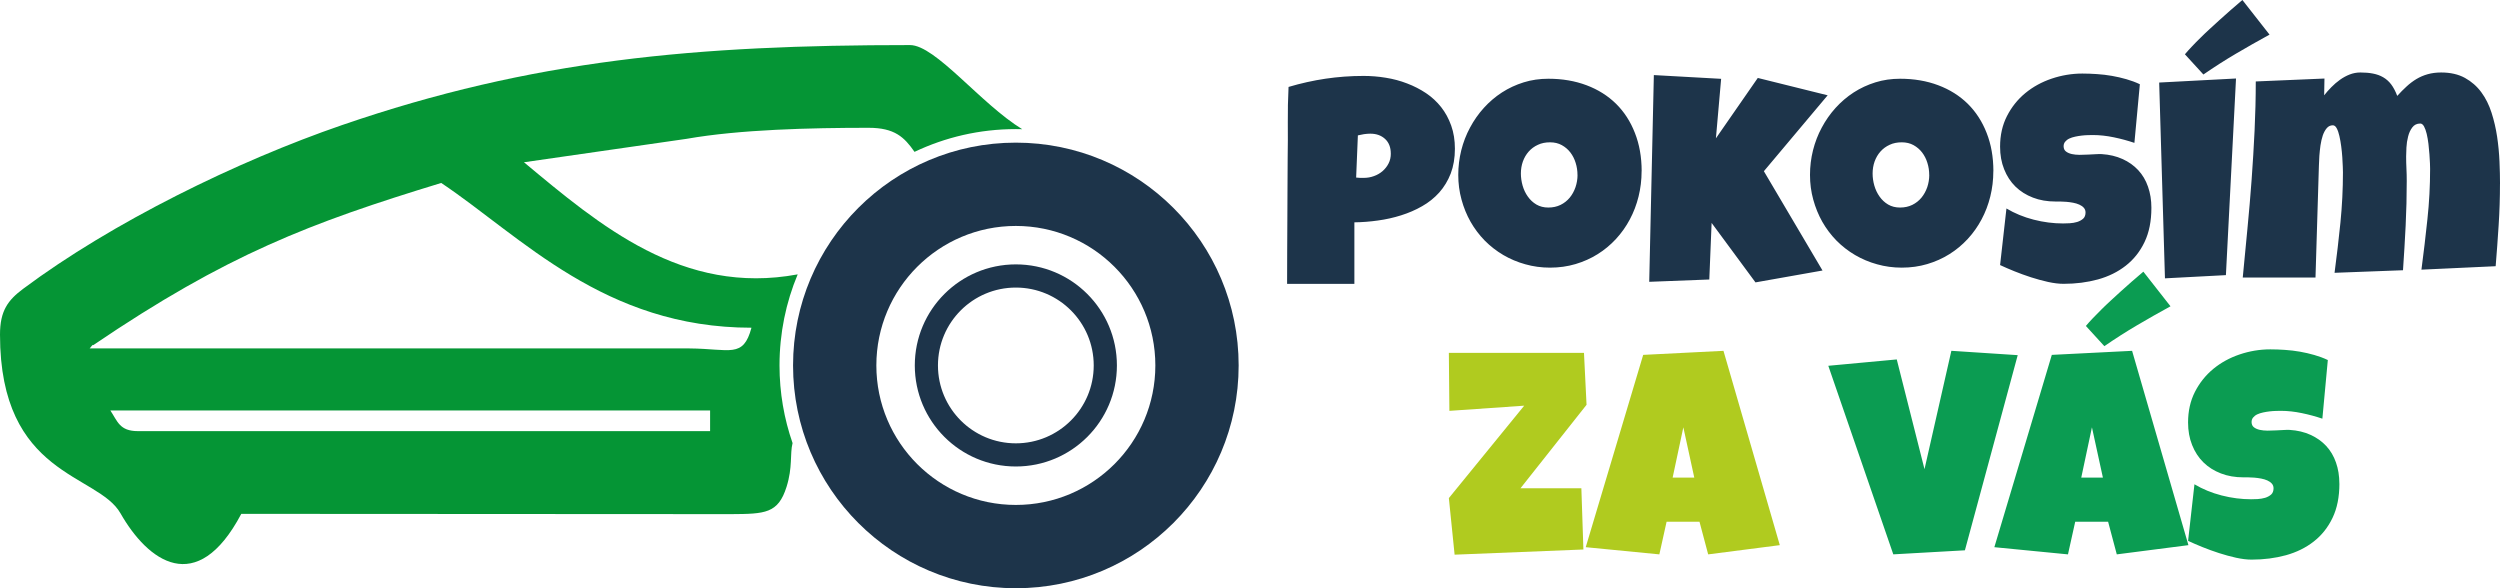
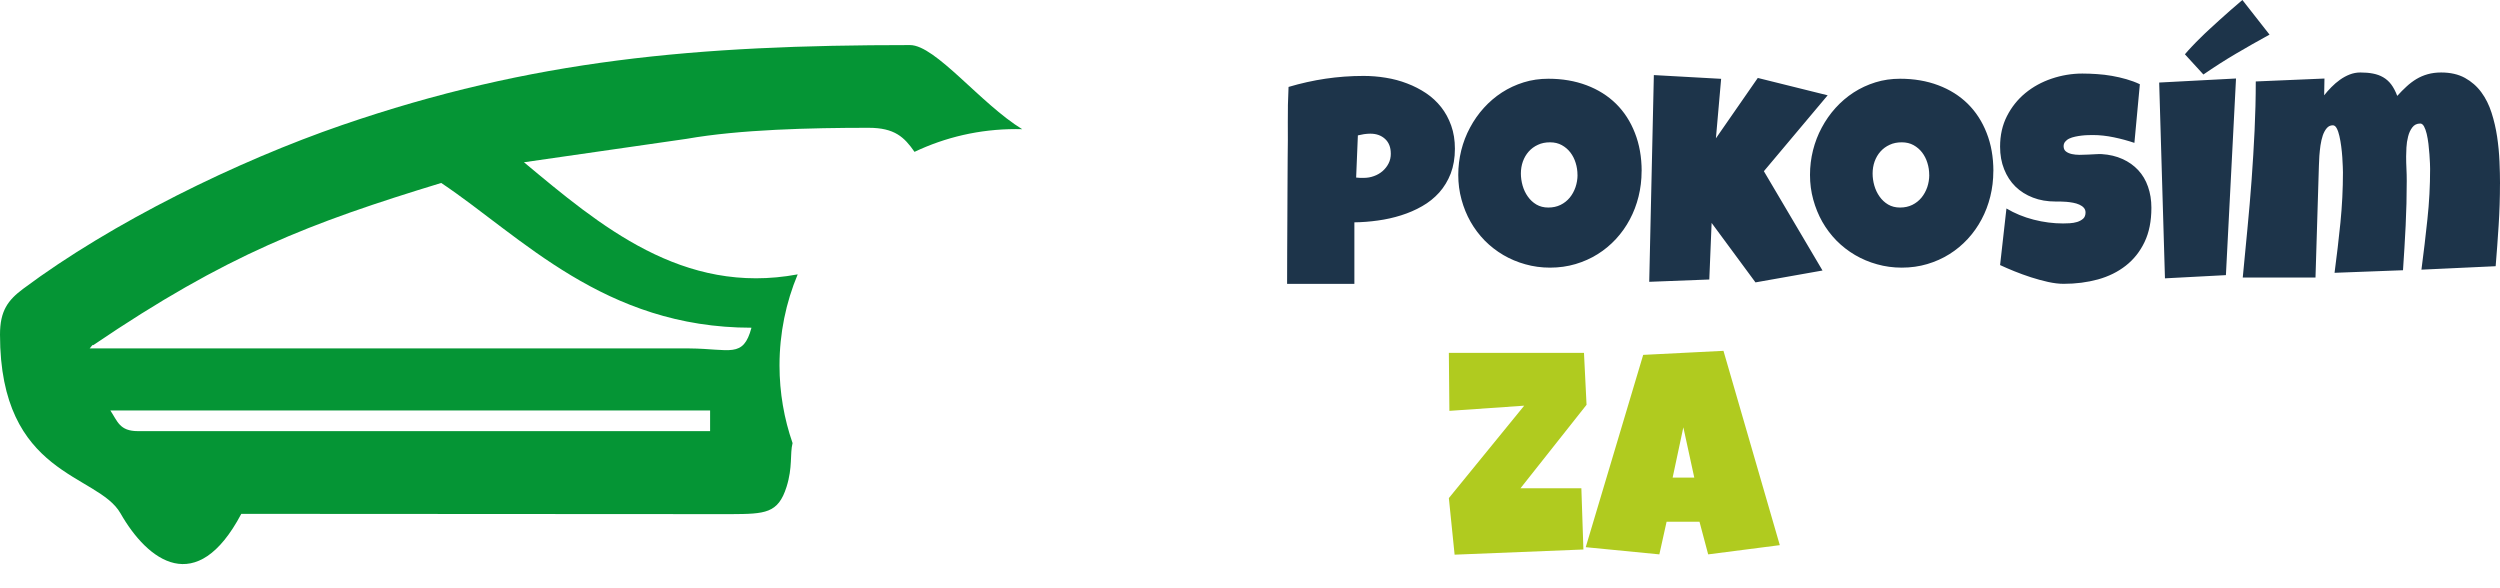
<svg xmlns="http://www.w3.org/2000/svg" xml:space="preserve" width="76.446mm" height="17.988mm" version="1.1" style="shape-rendering:geometricPrecision; text-rendering:geometricPrecision; image-rendering:optimizeQuality; fill-rule:evenodd; clip-rule:evenodd" viewBox="0 0 1081.56 254.5">
  <defs>
    <style type="text/css">
   
    .fil3 {fill:#059535}
    .fil4 {fill:#1D344A}
    .fil1 {fill:#B0CB1F;fill-rule:nonzero}
    .fil2 {fill:#0B9C52;fill-rule:nonzero}
    .fil0 {fill:#1D344A;fill-rule:nonzero}
   
  </style>
  </defs>
  <g id="Layer_x0020_1">
    <path class="fil0" d="M629.43 64.33c0,4.03 -0.62,7.61 -1.81,10.75 -1.22,3.11 -2.88,5.86 -4.97,8.21 -2.11,2.34 -4.58,4.33 -7.42,5.93 -2.82,1.62 -5.84,2.92 -9.08,3.94 -3.22,1.02 -6.57,1.77 -10.02,2.24 -3.45,0.49 -6.84,0.75 -10.19,0.79l0 26.61 -29.11 0c0,-4.76 0.02,-9.36 0.04,-13.86 0.02,-4.5 0.04,-8.98 0.07,-13.41 0.02,-4.43 0.04,-8.89 0.06,-13.39 0,-4.5 0.04,-9.15 0.08,-13.94 0.09,-5.07 0.1,-10.15 0.06,-15.22 -0.04,-5.1 0.07,-10.21 0.32,-15.37 5.33,-1.58 10.66,-2.77 15.99,-3.56 5.33,-0.79 10.81,-1.2 16.48,-1.2 3.2,0 6.42,0.26 9.62,0.79 3.22,0.51 6.29,1.34 9.21,2.47 2.94,1.11 5.67,2.52 8.19,4.2 2.52,1.69 4.69,3.71 6.53,6.04 1.83,2.32 3.28,4.99 4.35,8 1.07,3.01 1.6,6.33 1.6,10zm-27.74 2.11c0,-2.71 -0.83,-4.82 -2.47,-6.33 -1.64,-1.51 -3.77,-2.28 -6.39,-2.28 -0.88,0 -1.79,0.08 -2.73,0.21 -0.94,0.15 -1.81,0.32 -2.65,0.53l-0.75 18.25c0.58,0.08 1.13,0.13 1.69,0.13 0.53,0 1.09,0 1.69,0 1.49,0 2.94,-0.26 4.33,-0.77 1.4,-0.49 2.64,-1.22 3.73,-2.15 1.06,-0.94 1.94,-2.03 2.58,-3.3 0.66,-1.26 0.98,-2.69 0.98,-4.29zm108.51 7.63c0,3.79 -0.45,7.44 -1.32,10.96 -0.87,3.52 -2.13,6.82 -3.77,9.89 -1.64,3.09 -3.64,5.91 -5.99,8.46 -2.37,2.56 -5.01,4.76 -7.95,6.59 -2.92,1.83 -6.12,3.26 -9.57,4.28 -3.45,1.02 -7.12,1.54 -11,1.54 -3.75,0 -7.31,-0.49 -10.7,-1.45 -3.41,-0.94 -6.57,-2.28 -9.53,-4.01 -2.97,-1.75 -5.63,-3.82 -8.04,-6.25 -2.39,-2.45 -4.43,-5.16 -6.12,-8.12 -1.69,-2.98 -2.99,-6.18 -3.92,-9.6 -0.94,-3.41 -1.41,-6.97 -1.41,-10.68 0,-3.62 0.43,-7.16 1.3,-10.66 0.87,-3.47 2.13,-6.74 3.8,-9.83 1.64,-3.07 3.62,-5.91 5.95,-8.49 2.34,-2.58 4.95,-4.82 7.85,-6.7 2.9,-1.87 6.03,-3.32 9.4,-4.37 3.37,-1.05 6.93,-1.56 10.68,-1.56 6.04,0 11.53,0.94 16.53,2.82 4.97,1.87 9.21,4.54 12.75,8.01 3.52,3.48 6.25,7.7 8.16,12.62 1.94,4.92 2.92,10.45 2.92,16.52zm-27.74 1.62c0,-1.79 -0.26,-3.54 -0.79,-5.22 -0.51,-1.69 -1.28,-3.18 -2.28,-4.5 -1,-1.3 -2.24,-2.37 -3.71,-3.18 -1.47,-0.81 -3.17,-1.22 -5.09,-1.22 -1.96,0 -3.71,0.34 -5.24,1.07 -1.54,0.7 -2.86,1.66 -3.97,2.9 -1.11,1.24 -1.94,2.67 -2.54,4.31 -0.58,1.64 -0.87,3.39 -0.87,5.22 0,1.75 0.26,3.5 0.75,5.24 0.51,1.75 1.25,3.33 2.26,4.73 1,1.43 2.24,2.58 3.71,3.45 1.49,0.87 3.2,1.3 5.16,1.3 1.96,0 3.71,-0.38 5.29,-1.15 1.56,-0.77 2.88,-1.81 3.97,-3.13 1.07,-1.3 1.9,-2.82 2.49,-4.52 0.58,-1.71 0.88,-3.48 0.88,-5.31zm108.25 -34.48l-27.61 32.86 25.37 42.96 -29 5.14 -18.98 -25.73 -1 24.48 -25.99 1 2 -89.44 29.11 1.62 -2.26 25.74 18.12 -26.12 30.23 7.51zm71.66 32.86c0,3.79 -0.45,7.44 -1.32,10.96 -0.87,3.52 -2.13,6.82 -3.77,9.89 -1.64,3.09 -3.64,5.91 -5.99,8.46 -2.37,2.56 -5.01,4.76 -7.95,6.59 -2.92,1.83 -6.12,3.26 -9.57,4.28 -3.45,1.02 -7.12,1.54 -11,1.54 -3.75,0 -7.31,-0.49 -10.7,-1.45 -3.41,-0.94 -6.57,-2.28 -9.53,-4.01 -2.97,-1.75 -5.63,-3.82 -8.04,-6.25 -2.39,-2.45 -4.43,-5.16 -6.12,-8.12 -1.68,-2.98 -2.98,-6.18 -3.92,-9.6 -0.94,-3.41 -1.41,-6.97 -1.41,-10.68 0,-3.62 0.43,-7.16 1.3,-10.66 0.88,-3.47 2.13,-6.74 3.8,-9.83 1.64,-3.07 3.62,-5.91 5.95,-8.49 2.34,-2.58 4.95,-4.82 7.85,-6.7 2.9,-1.87 6.03,-3.32 9.4,-4.37 3.37,-1.05 6.93,-1.56 10.68,-1.56 6.03,0 11.54,0.94 16.52,2.82 4.97,1.87 9.21,4.54 12.75,8.01 3.52,3.48 6.25,7.7 8.17,12.62 1.94,4.92 2.92,10.45 2.92,16.52zm-27.74 1.62c0,-1.79 -0.25,-3.54 -0.79,-5.22 -0.51,-1.69 -1.28,-3.18 -2.28,-4.5 -1,-1.3 -2.24,-2.37 -3.71,-3.18 -1.47,-0.81 -3.17,-1.22 -5.09,-1.22 -1.96,0 -3.71,0.34 -5.24,1.07 -1.54,0.7 -2.86,1.66 -3.97,2.9 -1.11,1.24 -1.94,2.67 -2.54,4.31 -0.58,1.64 -0.87,3.39 -0.87,5.22 0,1.75 0.25,3.5 0.75,5.24 0.51,1.75 1.26,3.33 2.26,4.73 1,1.43 2.24,2.58 3.71,3.45 1.49,0.87 3.2,1.3 5.16,1.3 1.96,0 3.71,-0.38 5.29,-1.15 1.56,-0.77 2.88,-1.81 3.97,-3.13 1.07,-1.3 1.9,-2.82 2.5,-4.52 0.57,-1.71 0.87,-3.48 0.87,-5.31zm96.12 14.24c0,5.72 -0.98,10.64 -2.96,14.78 -1.98,4.14 -4.69,7.55 -8.12,10.23 -3.43,2.69 -7.44,4.67 -12.05,5.95 -4.61,1.26 -9.55,1.9 -14.84,1.9 -2.05,0 -4.29,-0.28 -6.72,-0.81 -2.43,-0.53 -4.9,-1.22 -7.4,-2.02 -2.5,-0.81 -4.91,-1.69 -7.21,-2.62 -2.32,-0.94 -4.37,-1.83 -6.16,-2.67l2.75 -24.48c3.54,2.11 7.46,3.73 11.77,4.84 4.31,1.11 8.55,1.64 12.71,1.64 0.81,0 1.75,-0.02 2.88,-0.09 1.13,-0.06 2.19,-0.25 3.22,-0.55 1.03,-0.32 1.88,-0.79 2.6,-1.41 0.7,-0.64 1.04,-1.54 1.04,-2.69 0,-0.79 -0.23,-1.47 -0.75,-2.05 -0.49,-0.55 -1.13,-1 -1.94,-1.36 -0.79,-0.36 -1.69,-0.62 -2.66,-0.81 -1,-0.19 -1.98,-0.32 -2.94,-0.4 -0.96,-0.09 -1.86,-0.13 -2.69,-0.13 -0.83,0 -1.51,0 -2,0 -3.58,0 -6.84,-0.55 -9.77,-1.69 -2.94,-1.13 -5.46,-2.71 -7.57,-4.77 -2.11,-2.07 -3.73,-4.56 -4.9,-7.51 -1.17,-2.92 -1.75,-6.18 -1.75,-9.76 0,-4.93 0.98,-9.32 2.97,-13.22 1.98,-3.88 4.62,-7.21 7.93,-9.94 3.32,-2.73 7.12,-4.82 11.41,-6.27 4.29,-1.45 8.72,-2.2 13.3,-2.2 2.05,0 4.14,0.09 6.31,0.23 2.15,0.13 4.33,0.41 6.46,0.77 2.15,0.38 4.24,0.85 6.29,1.45 2.03,0.58 3.97,1.3 5.8,2.17l-2.36 25.37c-2.84,-0.96 -5.8,-1.77 -8.91,-2.41 -3.09,-0.64 -6.12,-0.98 -9.08,-0.98 -0.53,0 -1.24,0.02 -2.09,0.04 -0.85,0.02 -1.75,0.08 -2.69,0.19 -0.94,0.11 -1.9,0.26 -2.86,0.47 -0.94,0.19 -1.81,0.49 -2.56,0.83 -0.75,0.36 -1.34,0.83 -1.81,1.41 -0.45,0.58 -0.66,1.28 -0.62,2.07 0.04,0.92 0.38,1.62 1.02,2.11 0.66,0.51 1.49,0.87 2.52,1.11 1,0.21 2.13,0.34 3.37,0.34 1.21,0 2.45,-0.04 3.64,-0.11 1.22,-0.06 2.35,-0.11 3.37,-0.17 1.05,-0.06 1.9,-0.09 2.58,-0.04 3.33,0.21 6.31,0.92 8.98,2.13 2.67,1.2 4.93,2.82 6.78,4.8 1.86,2 3.28,4.39 4.24,7.16 0.98,2.77 1.47,5.82 1.47,9.15zm36.61 -55.97l-4.37 85.07 -26.37 1.39 -2.5 -84.71 33.24 -1.75zm14.5 -18.98c-4.97,2.71 -9.79,5.46 -14.5,8.23 -4.71,2.77 -9.4,5.78 -14.11,9.02l-8 -8.74c0.83,-1 1.83,-2.11 3.01,-3.35 1.15,-1.22 2.39,-2.5 3.71,-3.77 1.3,-1.3 2.66,-2.6 4.09,-3.9 1.41,-1.32 2.79,-2.58 4.12,-3.77 3.18,-2.88 6.48,-5.78 9.94,-8.7l11.75 14.99zm99.7 64.58c0,5.95 -0.19,11.88 -0.57,17.8 -0.37,5.91 -0.81,11.83 -1.3,17.81l-32.11 1.49c0.96,-7.25 1.81,-14.5 2.58,-21.77 0.79,-7.27 1.17,-14.54 1.17,-21.83 0,-0.47 -0.02,-1.26 -0.06,-2.41 -0.04,-1.15 -0.13,-2.45 -0.23,-3.9 -0.11,-1.45 -0.24,-2.96 -0.43,-4.52 -0.19,-1.58 -0.45,-3.01 -0.75,-4.31 -0.32,-1.32 -0.7,-2.39 -1.15,-3.22 -0.47,-0.83 -1,-1.26 -1.64,-1.26 -1.45,0 -2.6,0.55 -3.43,1.66 -0.83,1.09 -1.45,2.41 -1.83,3.97 -0.4,1.54 -0.64,3.11 -0.72,4.71 -0.08,1.6 -0.13,2.9 -0.13,3.9 0,1.75 0.04,3.5 0.13,5.24 0.09,1.75 0.13,3.54 0.13,5.37 0,6.46 -0.15,12.9 -0.47,19.3 -0.32,6.42 -0.7,12.86 -1.15,19.32l-29.61 1.11c0.96,-7.25 1.81,-14.48 2.54,-21.7 0.72,-7.23 1.09,-14.48 1.09,-21.77 0,-0.45 -0.02,-1.28 -0.07,-2.49 -0.04,-1.21 -0.11,-2.56 -0.21,-4.05 -0.11,-1.51 -0.25,-3.07 -0.47,-4.69 -0.21,-1.62 -0.47,-3.11 -0.79,-4.48 -0.3,-1.34 -0.68,-2.45 -1.15,-3.32 -0.45,-0.87 -1.02,-1.32 -1.68,-1.32 -1.05,0 -1.92,0.41 -2.62,1.22 -0.7,0.81 -1.28,1.87 -1.73,3.15 -0.42,1.3 -0.77,2.73 -1,4.29 -0.21,1.56 -0.38,3.09 -0.49,4.58 -0.11,1.51 -0.17,2.9 -0.19,4.16 -0.02,1.28 -0.04,2.22 -0.09,2.84l-1.39 45.61 -31.47 0c0.66,-7.04 1.35,-14.09 2.03,-21.17 0.68,-7.08 1.3,-14.16 1.81,-21.21 0.51,-7.06 0.94,-14.12 1.28,-21.2 0.34,-7.08 0.51,-14.16 0.51,-21.24l29.72 -1.26 -0.13 7.25c0.92,-1.17 1.96,-2.35 3.14,-3.54 1.15,-1.17 2.39,-2.24 3.71,-3.18 1.32,-0.94 2.71,-1.7 4.18,-2.28 1.49,-0.57 3.01,-0.87 4.61,-0.87 2.02,0 3.86,0.15 5.48,0.47 1.64,0.32 3.09,0.83 4.41,1.6 1.3,0.75 2.47,1.77 3.47,3.09 0.98,1.3 1.85,2.96 2.62,4.97 1.32,-1.47 2.66,-2.81 4.03,-4.07 1.34,-1.24 2.77,-2.32 4.26,-3.22 1.51,-0.9 3.13,-1.6 4.88,-2.09 1.75,-0.49 3.69,-0.75 5.8,-0.75 4.05,0 7.48,0.79 10.32,2.35 2.81,1.56 5.18,3.62 7.08,6.2 1.9,2.58 3.37,5.54 4.43,8.87 1.07,3.35 1.88,6.8 2.41,10.38 0.53,3.58 0.87,7.14 1.02,10.68 0.15,3.54 0.23,6.78 0.23,9.74z" />
    <path class="fil1" d="M686.38 175.13l-28.59 36.12 26.35 0 0.88 26.48 -55.72 2.24 -2.49 -24.48 32.6 -39.98 -32.37 2.24 -0.23 -25.09 58.46 0 1.11 22.47zm83.6 60.72l-30.98 3.99 -3.75 -14.11 -14.24 0 -3.13 14.11 -31.85 -3.11 24.86 -83.2 34.73 -1.75 24.37 84.07zm-36.99 -29.23l-4.73 -21.75 -4.63 21.75 9.36 0z" />
-     <path class="fil2" d="M872.92 153.65l-22.85 84.43 -30.98 1.75 -28.12 -81.58 29.62 -2.75 12 47.48 11.62 -51.21 28.72 1.88zm73.84 82.2l-30.98 3.99 -3.75 -14.11 -14.24 0 -3.13 14.11 -31.85 -3.11 24.86 -83.2 34.73 -1.75 24.37 84.07zm-36.99 -29.23l-4.74 -21.75 -4.62 21.75 9.36 0zm29.25 -74.11c-4.97,2.71 -9.78,5.46 -14.5,8.23 -4.71,2.77 -9.4,5.78 -14.12,9.02l-7.99 -8.74c0.83,-1 1.83,-2.11 3.01,-3.35 1.15,-1.22 2.39,-2.49 3.71,-3.77 1.3,-1.3 2.66,-2.6 4.09,-3.9 1.41,-1.32 2.79,-2.58 4.11,-3.77 3.18,-2.88 6.48,-5.78 9.94,-8.7l11.75 14.99zm73.07 76.74c0,5.72 -0.98,10.64 -2.96,14.78 -1.98,4.14 -4.69,7.55 -8.12,10.23 -3.43,2.69 -7.44,4.67 -12.05,5.95 -4.61,1.26 -9.55,1.9 -14.84,1.9 -2.05,0 -4.29,-0.28 -6.72,-0.81 -2.43,-0.53 -4.9,-1.22 -7.4,-2.02 -2.49,-0.81 -4.91,-1.69 -7.21,-2.62 -2.32,-0.94 -4.37,-1.83 -6.16,-2.67l2.75 -24.48c3.54,2.11 7.46,3.73 11.77,4.84 4.31,1.11 8.55,1.64 12.71,1.64 0.81,0 1.75,-0.02 2.88,-0.08 1.13,-0.07 2.19,-0.26 3.22,-0.55 1.02,-0.32 1.88,-0.79 2.6,-1.41 0.7,-0.64 1.04,-1.54 1.04,-2.69 0,-0.79 -0.23,-1.47 -0.75,-2.05 -0.49,-0.55 -1.13,-1 -1.94,-1.36 -0.79,-0.36 -1.69,-0.62 -2.67,-0.81 -1,-0.19 -1.98,-0.32 -2.94,-0.4 -0.96,-0.08 -1.86,-0.13 -2.69,-0.13 -0.83,0 -1.51,0 -2.01,0 -3.58,0 -6.84,-0.55 -9.76,-1.69 -2.94,-1.13 -5.46,-2.71 -7.57,-4.78 -2.11,-2.07 -3.73,-4.56 -4.9,-7.51 -1.17,-2.92 -1.75,-6.18 -1.75,-9.76 0,-4.92 0.98,-9.32 2.96,-13.22 1.98,-3.88 4.63,-7.21 7.93,-9.94 3.32,-2.73 7.12,-4.82 11.41,-6.27 4.28,-1.45 8.72,-2.2 13.3,-2.2 2.05,0 4.14,0.08 6.31,0.23 2.15,0.13 4.33,0.41 6.46,0.77 2.16,0.38 4.24,0.85 6.29,1.45 2.03,0.58 3.97,1.3 5.8,2.17l-2.36 25.37c-2.84,-0.96 -5.8,-1.77 -8.91,-2.41 -3.09,-0.64 -6.12,-0.98 -9.08,-0.98 -0.53,0 -1.24,0.02 -2.09,0.04 -0.85,0.02 -1.75,0.08 -2.69,0.19 -0.94,0.11 -1.9,0.26 -2.86,0.47 -0.94,0.19 -1.81,0.49 -2.56,0.83 -0.75,0.36 -1.34,0.83 -1.81,1.41 -0.45,0.58 -0.66,1.28 -0.62,2.07 0.04,0.92 0.38,1.62 1.02,2.11 0.66,0.51 1.49,0.87 2.52,1.11 1,0.21 2.13,0.34 3.37,0.34 1.22,0 2.45,-0.04 3.64,-0.11 1.22,-0.06 2.35,-0.11 3.37,-0.17 1.05,-0.06 1.9,-0.09 2.58,-0.04 3.33,0.21 6.31,0.92 8.98,2.13 2.66,1.2 4.93,2.82 6.78,4.8 1.85,2 3.28,4.39 4.24,7.16 0.98,2.77 1.47,5.82 1.47,9.15z" />
    <path class="fil3" d="M47.72 177.57l259.48 0 0 8.95 -247.55 0c-7.98,0 -8.82,-4.31 -11.93,-8.95zm-8.95 -26.84c0.53,-0.46 1.33,-1.92 1.57,-1.41 57.79,-39.21 93.9,-52.88 150.54,-70.17 34.66,23.21 70.47,62.63 134.22,62.63 -3.57,13.37 -9.2,9.1 -26.83,8.96l-259.5 -0.01zm306.33 -32.03c-49.81,9.28 -85.62,-21.19 -118.43,-48.5l70.38 -10.14c22.95,-4.04 53.73,-4.77 78.74,-4.77 11.27,0 15.44,4.06 19.85,10.41 13.29,-6.32 28.15,-9.85 43.84,-9.85 0.92,0 1.83,0.01 2.74,0.04 -17.98,-11 -37.47,-36.39 -48.53,-36.39 -92.41,0 -163.29,6.27 -245.74,34.62 -45.12,15.52 -99.36,42.02 -137.95,70.83 -6.57,4.91 -10.01,9.49 -10.01,19.81 0,61.47 42.23,59.94 52.13,77.32 11.74,20.62 32.95,36.72 52.26,0.23l211.88 0.12c14.76,-0.08 20.38,-0.28 24.01,-11.79 2.71,-8.61 1.4,-14.15 2.61,-18.95 -3.66,-10.52 -5.65,-21.82 -5.65,-33.59 0,-13.97 2.8,-27.28 7.87,-39.41z" />
-     <path class="fil4" d="M439.48 124.41c18.61,0 33.69,15.08 33.69,33.69 0,18.61 -15.08,33.7 -33.69,33.7 -18.61,0 -33.7,-15.08 -33.7,-33.7 0,-18.61 15.09,-33.69 33.7,-33.69zm0 -26.66c33.33,0 60.35,27.02 60.35,60.35 0,33.33 -27.02,60.35 -60.35,60.35 -33.33,0 -60.35,-27.02 -60.35,-60.35 0,-33.33 27.02,-60.35 60.35,-60.35zm0 -36.04c53.24,0 96.39,43.16 96.39,96.39 0,53.24 -43.15,96.39 -96.39,96.39 -53.23,0 -96.39,-43.16 -96.39,-96.39 0,-53.24 43.16,-96.39 96.39,-96.39zm0 52.67c24.15,0 43.72,19.57 43.72,43.72 0,24.15 -19.57,43.72 -43.72,43.72 -24.14,0 -43.72,-19.57 -43.72,-43.72 0,-24.14 19.58,-43.72 43.72,-43.72z" />
  </g>
</svg>